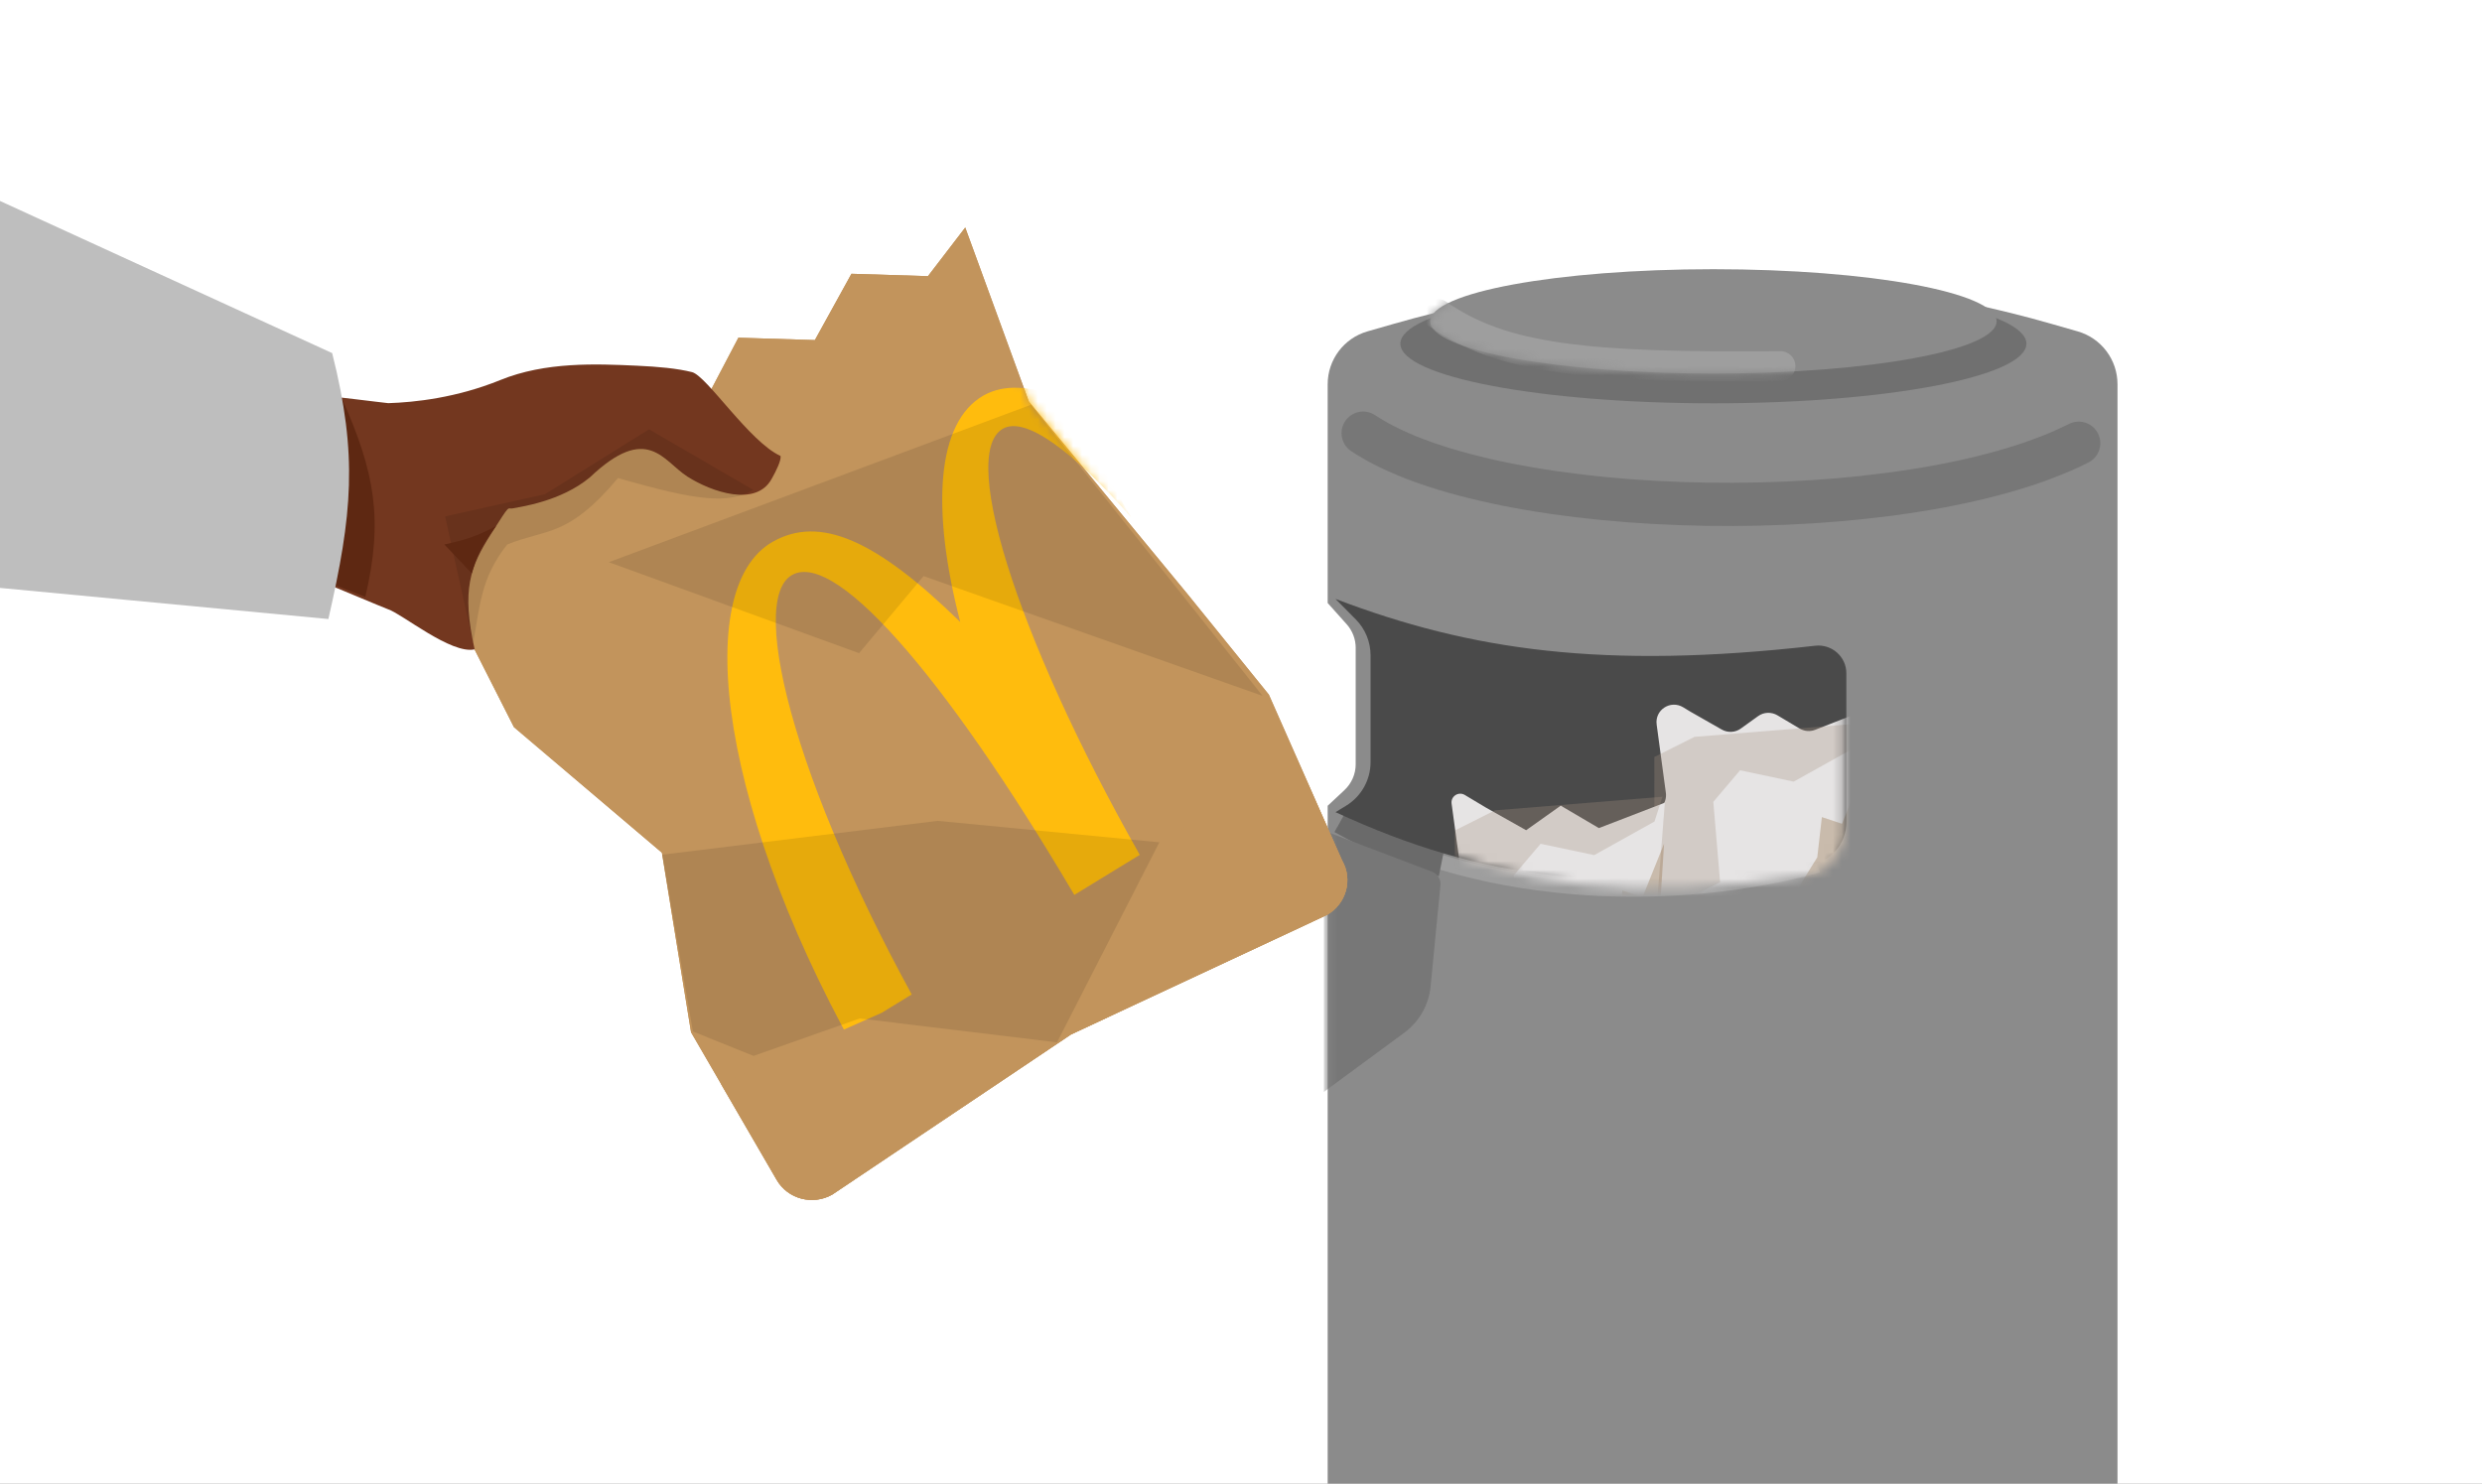
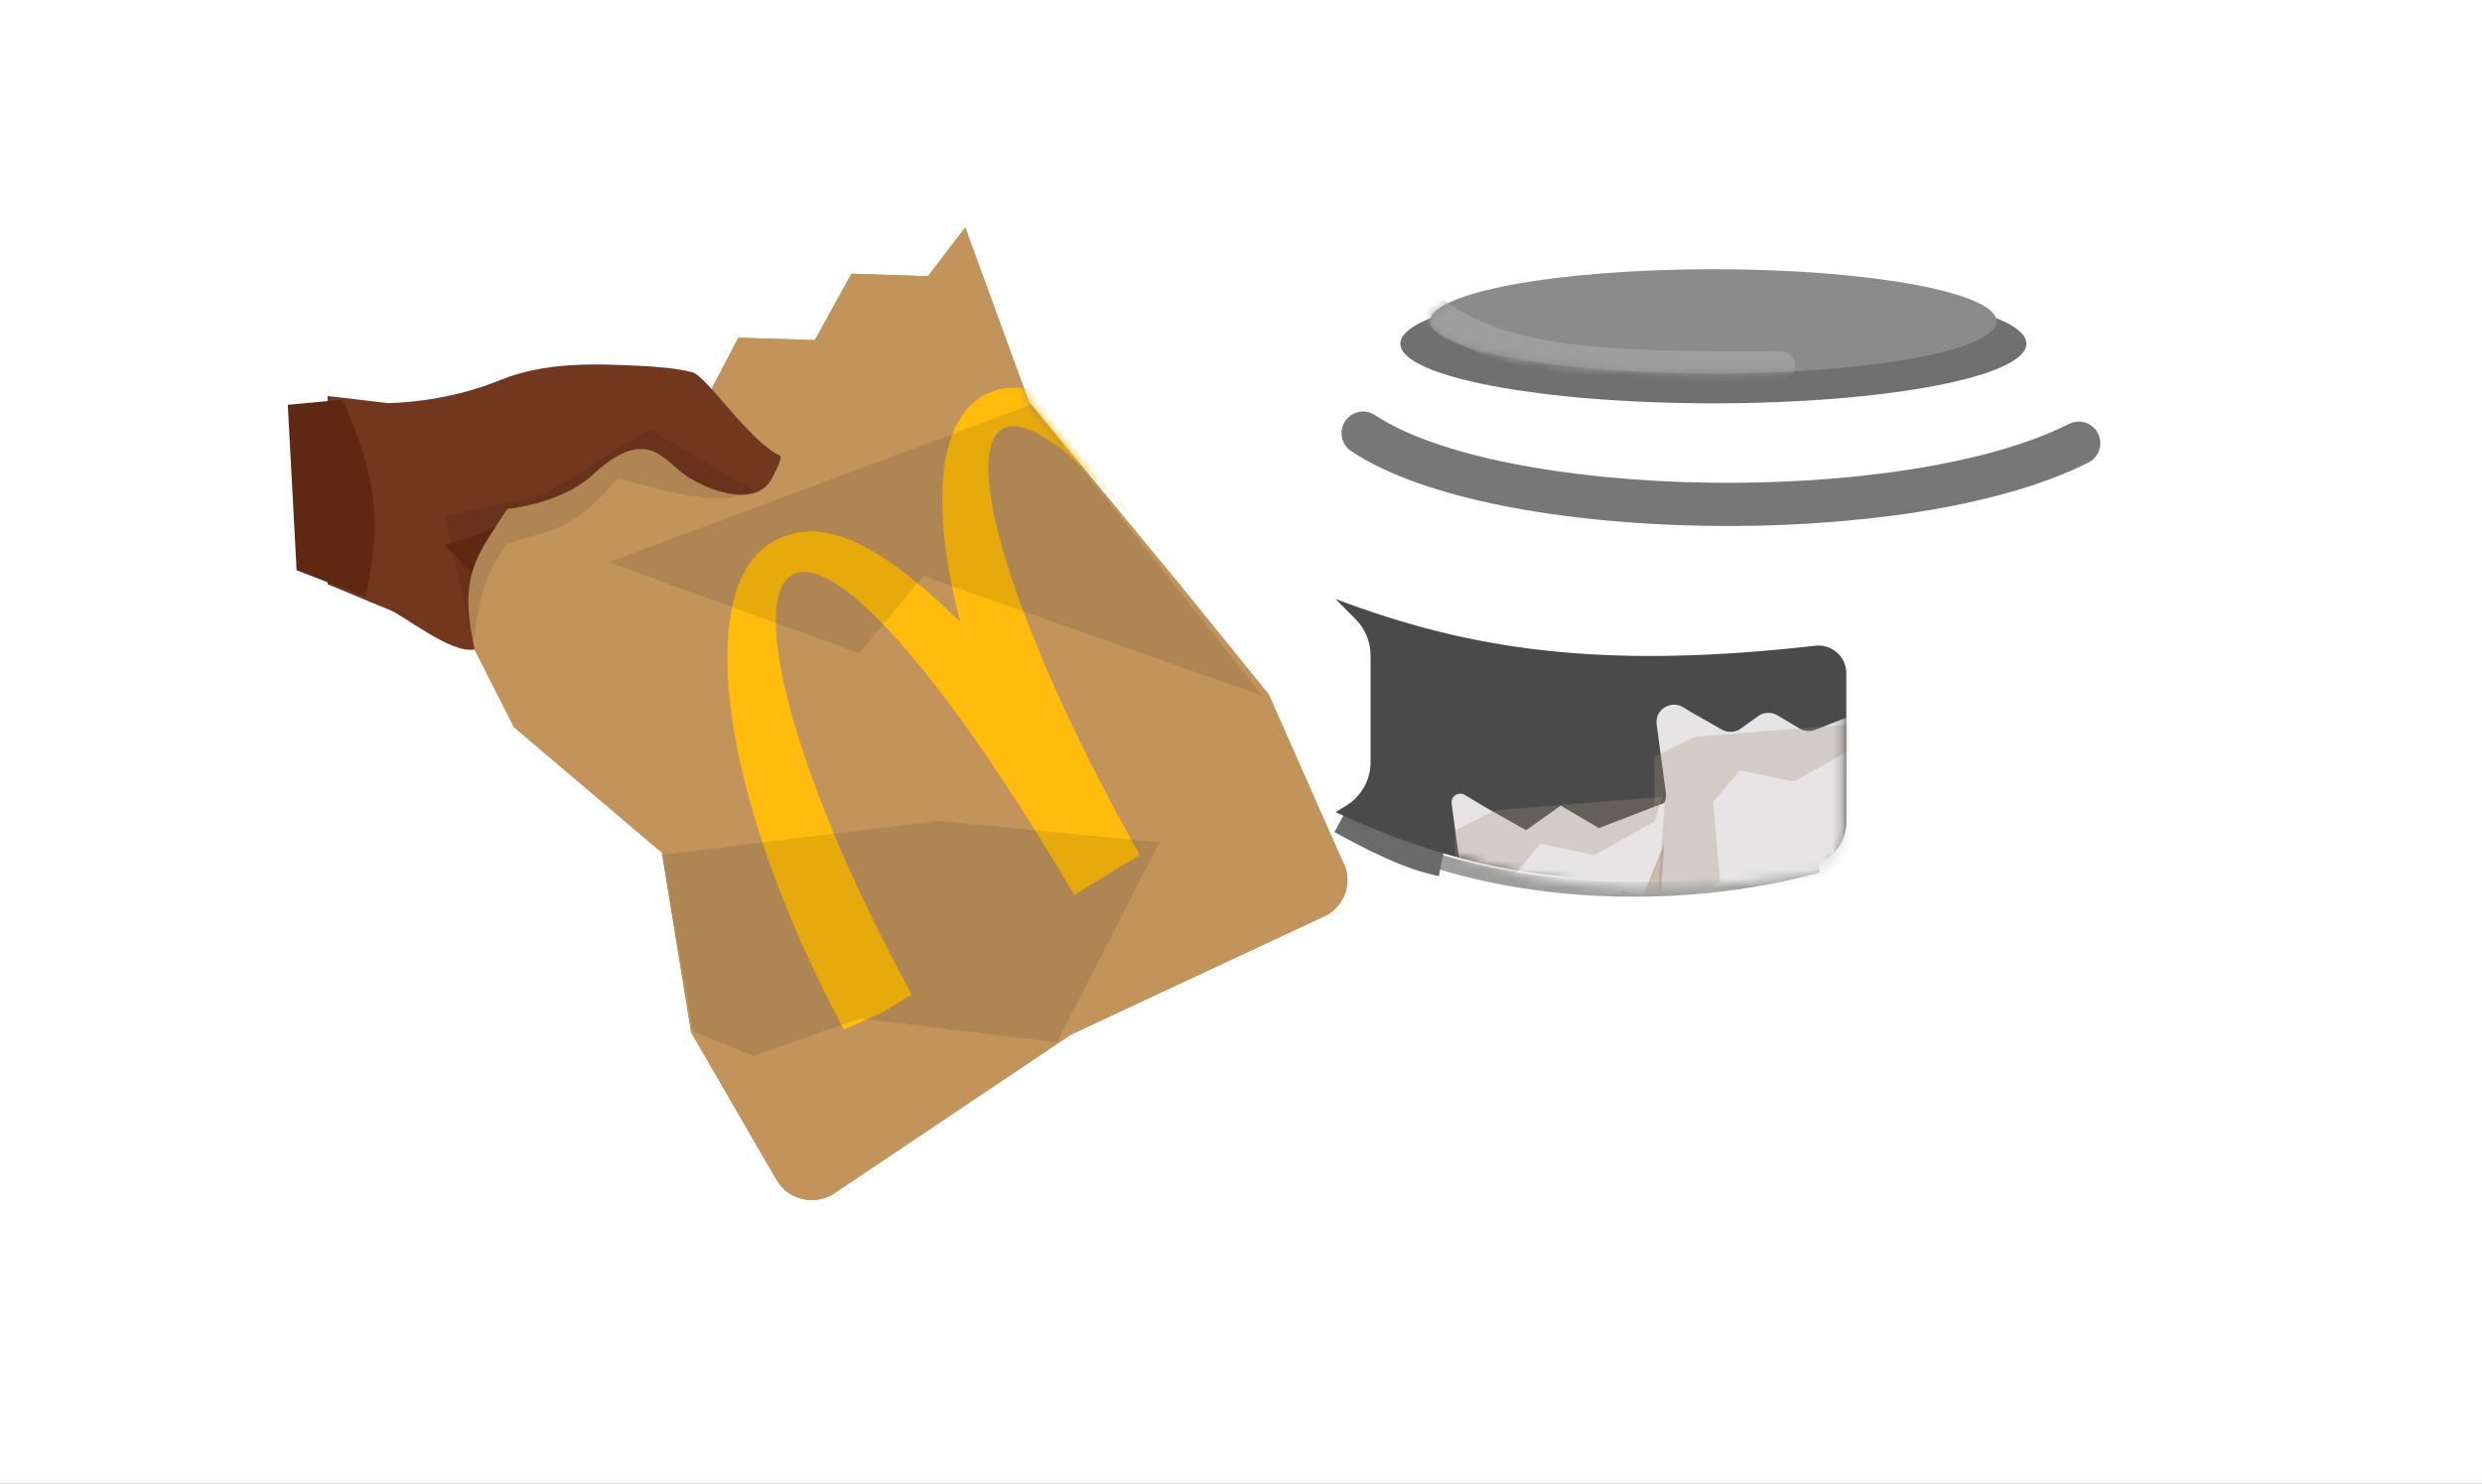
<svg xmlns="http://www.w3.org/2000/svg" width="281" height="168" viewBox="0 0 281 168" fill="none">
  <rect x="0" y="0" width="281" height="168" fill="#808080" stroke="none" />
  <g clip-path="url(#clip0_358_28723)">
    <rect width="281" height="168" fill="white" />
-     <path d="M150.313 43.507C150.313 40.729 152.153 38.287 154.823 37.522L157.773 36.676C182.116 29.699 207.929 29.699 232.272 36.676L235.222 37.522C237.893 38.287 239.733 40.729 239.733 43.507L239.733 187.487C239.733 190.046 238.094 192.317 235.666 193.123C209.279 201.886 180.766 201.886 154.379 193.123C151.951 192.317 150.313 190.046 150.313 187.487L150.313 91.24L152.214 89.463C153.025 88.706 153.485 87.647 153.485 86.538L153.485 73.356C153.485 72.371 153.122 71.421 152.465 70.687L150.313 68.281L150.313 43.507Z" fill="#8B8B8B" />
    <path d="M151.795 92.921C168.67 102.202 190.607 102.202 205.795 97.983" stroke="#9E9E9E" stroke-width="1.688" />
    <path d="M151.795 92.921C155.401 94.904 159.493 97.014 163.191 97.754" stroke="#6A6A6A" stroke-width="2.959" />
    <path d="M154.327 49.046C169.515 59.171 215.921 60.014 235.341 50.187" stroke="#777777" stroke-width="4.892" stroke-linecap="round" />
    <path d="M151.199 67.819C166.479 73.641 181.561 75.843 205.511 73.118C207.377 72.906 209.033 74.353 209.033 76.231L209.033 93.112C209.033 95.512 207.289 97.564 204.915 97.91C182.212 101.217 168.211 99.818 151.199 91.964L152.395 91.236C154.118 90.187 155.169 88.315 155.169 86.298L155.169 74.206C155.169 72.682 154.568 71.22 153.496 70.138L151.199 67.819Z" fill="#4A4A4A" />
    <ellipse cx="193.982" cy="38.92" rx="35.438" ry="6.75" fill="#707070" />
    <ellipse cx="193.982" cy="36.389" rx="32.062" ry="5.906" fill="#8B8B8B" />
    <mask id="mask0_358_28723" style="mask-type:alpha" maskUnits="userSpaceOnUse" x="161" y="30" width="66" height="13">
      <ellipse cx="193.982" cy="36.389" rx="32.062" ry="5.906" fill="#8B8B8B" />
    </mask>
    <g mask="url(#mask0_358_28723)">
      <path d="M201.577 41.452C179.586 41.641 170.123 40.696 162.765 35.546" stroke="#9E9E9E" stroke-width="3.375" stroke-linecap="round" />
    </g>
    <mask id="mask1_358_28723" style="mask-type:alpha" maskUnits="userSpaceOnUse" x="156" y="72" width="53" height="29">
      <path d="M156.793 72C170.454 77.205 183.938 79.192 205.263 76.804C207.129 76.595 208.785 78.043 208.785 79.92L208.785 94.318C208.785 96.717 207.045 98.77 204.67 99.111C184.503 102.007 171.983 100.719 156.793 93.706L157.588 93.222C159.311 92.173 160.362 90.302 160.362 88.284L160.362 77.982C160.362 76.458 159.76 74.996 158.688 73.914L156.793 72Z" fill="#4A4A4A" />
    </mask>
    <g mask="url(#mask1_358_28723)">
      <path fill-rule="evenodd" clip-rule="evenodd" d="M205.496 82.641C204.922 82.866 204.273 82.81 203.739 82.492L201.238 81C200.55 80.59 199.689 80.624 199.046 81.087L197.083 82.499C196.451 82.954 195.608 82.995 194.925 82.606L191.37 80.579L190.565 80.09C189.126 79.218 187.334 80.381 187.558 82.041L188.601 89.778C188.677 90.34 188.51 90.906 188.144 91.334L179.781 101.09C179.586 101.318 179.446 101.587 179.37 101.878L175.613 116.36C175.564 116.549 175.543 116.745 175.551 116.94L176.024 128.674C176.086 130.233 177.36 131.462 178.867 131.419L195.172 132.864C195.29 132.875 195.41 132.875 195.528 132.864L211.141 131.458C222.562 130.308 220.433 118.396 220.508 114.912C220.512 114.744 220.502 114.579 220.471 114.413L218.887 106.074C218.841 105.829 218.749 105.595 218.617 105.383L211.636 94.185C211.408 93.82 211.303 93.394 211.336 92.968L212.082 83.178C212.194 81.703 210.716 80.605 209.341 81.141L205.496 82.641Z" fill="#E6E4E4" />
      <path d="M209.895 84.705L210.803 81.898L191.842 83.437L187.294 85.718L187.303 93.303L178.97 102.415L174.435 116.832L195.514 110.512L189.779 102.402L194.743 99.893L193.974 90.792L197.003 87.224L203.073 88.506L209.895 84.705Z" fill="#A3927F" fill-opacity="0.3" />
-       <path d="M205.744 97.074L206.264 92.522L208.541 93.278L210.984 87.207L210.468 95.326L213.86 101.616C213.815 104.721 212.502 106.408 211.007 106.396L205.762 112.244L198.698 108.46L205.744 97.074Z" fill="#865B28" fill-opacity="0.3" />
      <path fill-rule="evenodd" clip-rule="evenodd" d="M181.018 93.767L176.698 91.227L172.782 94.007L168.274 91.472L165.84 90.017C165.12 89.586 164.229 90.169 164.342 90.997L165.713 101.064L156.8 111.317L152.987 125.785L153.448 137.227C153.508 138.71 154.735 139.879 156.188 139.837L172.085 141.221L187.314 139.862C198.61 138.736 196.17 126.85 196.367 123.882L194.731 115.361L187.474 103.873L188.484 90.891L181.018 93.767Z" fill="#E6E4E4" />
      <path d="M187.31 93.026L188.218 90.219L169.257 91.758L164.709 94.039L164.718 101.624L156.385 110.736L151.851 125.153L172.929 118.832L167.194 110.723L172.158 108.214L171.389 99.113L174.419 95.544L180.488 96.827L187.31 93.026Z" fill="#A3927F" fill-opacity="0.3" />
      <path d="M183.159 105.394L183.679 100.843L185.956 101.599L188.399 95.528L187.884 103.646L191.275 109.936C191.23 113.041 189.917 114.728 188.422 114.716L183.177 120.565L176.113 116.78L183.159 105.394Z" fill="#865B28" fill-opacity="0.3" />
    </g>
    <mask id="mask2_358_28723" style="mask-type:alpha" maskUnits="userSpaceOnUse" x="150" y="31" width="90" height="169">
      <path d="M150.311 43.507C150.311 40.729 152.151 38.287 154.821 37.522L157.771 36.676C182.114 29.699 207.927 29.699 232.27 36.676L235.22 37.522C237.891 38.287 239.731 40.729 239.731 43.507L239.731 187.487C239.731 190.046 238.092 192.317 235.664 193.123C209.277 201.886 180.765 201.886 154.378 193.123C151.949 192.317 150.311 190.046 150.311 187.487L150.311 91.24L152.213 89.463C153.023 88.706 153.483 87.647 153.483 86.538L153.483 73.356C153.483 72.371 153.12 71.421 152.463 70.687L150.311 68.281L150.311 43.507Z" fill="#8B8B8B" />
    </mask>
    <g mask="url(#mask2_358_28723)">
-       <path d="M149.876 94.055L162.134 98.706C162.758 98.943 163.146 99.568 163.081 100.232L161.965 111.699C161.762 113.79 160.679 115.695 158.987 116.94L149.876 123.644L149.876 94.055Z" fill="#777777" />
-     </g>
+       </g>
    <path fill-rule="evenodd" clip-rule="evenodd" d="M109.279 25.763L105.057 31.271L96.398 31L92.255 38.509L83.597 38.238L79.74 45.585L70.795 45.476L66.651 52.985L58.766 54.323L53.854 60.221L47.276 60.819L58.187 82.338L74.936 96.552L78.237 116.889L87.938 133.608C89.195 135.775 92.007 136.52 94.216 135.271L121.258 117.132L150.216 103.609C152.424 102.36 153.199 99.593 151.939 97.422L143.656 78.659L134.437 67.262L116.478 45.468L109.282 25.767L109.279 25.763Z" fill="#C2945C" />
    <path fill-rule="evenodd" clip-rule="evenodd" d="M109.279 25.763L105.057 31.271L96.398 31L92.255 38.509L83.597 38.238L79.74 45.585L70.795 45.476L66.651 52.985L58.766 54.323L53.854 60.221L47.276 60.819L58.187 82.338L74.936 96.552L78.237 116.889L87.938 133.608C89.195 135.775 92.007 136.52 94.216 135.271L121.258 117.132L150.216 103.609C152.424 102.36 153.199 99.593 151.939 97.422L143.656 78.659L134.437 67.262L116.478 45.468L109.282 25.767L109.279 25.763Z" fill="#C2945C" />
    <mask id="mask3_358_28723" style="mask-type:alpha" maskUnits="userSpaceOnUse" x="47" y="25" width="106" height="111">
      <path fill-rule="evenodd" clip-rule="evenodd" d="M109.279 25.763L105.057 31.271L96.398 31L92.255 38.509L83.597 38.238L77.76 46.704L70.795 45.476L66.651 52.985L58.766 54.323L53.854 60.221L47.276 60.819L59.937 85.354L74.936 96.552L78.237 116.889L87.938 133.608C89.195 135.775 92.007 136.52 94.216 135.271L121.258 117.132L150.216 103.609C152.424 102.36 153.199 99.593 151.939 97.422L143.656 78.659L134.437 67.262L116.478 45.468L109.282 25.767L109.279 25.763Z" fill="#C2945C" />
    </mask>
    <g mask="url(#mask3_358_28723)">
      <path fill-rule="evenodd" clip-rule="evenodd" d="M111.36 44.779C113.68 43.467 116.727 43.663 120.26 45.139L128.047 58.559C121.423 51.029 116.084 47.107 113.544 48.543C108.339 51.486 115.859 74.113 130.343 99.073L122.8 103.338C108.316 78.378 94.88 62.164 89.671 65.109C84.461 68.055 90.438 90.728 106.126 117.764L98.361 121.646C81.463 92.526 78.116 66.644 87.486 61.345C92.821 58.329 99.164 61.1 108.714 70.431C105.391 57.579 106.029 47.792 111.36 44.779Z" fill="#FFBC0D" />
    </g>
    <path fill-rule="evenodd" clip-rule="evenodd" d="M146.814 85.917L151.938 97.422C153.195 99.59 152.424 102.361 150.215 103.609L121.257 117.133L94.215 135.272C92.004 136.516 89.195 135.775 87.937 133.608L81.644 122.764L99.836 114.675L146.814 85.917Z" fill="#C2945C" />
    <path opacity="0.1" d="M106.17 92.947L74.984 96.778L78.446 116.799L85.314 119.562L97.324 115.326L119.672 118.029L131.257 95.377L106.17 92.947Z" fill="black" />
    <path opacity="0.1" d="M68.92 63.66L116.716 45.836L142.947 78.799L104.562 65.232L97.26 73.961L68.92 63.66Z" fill="black" />
    <path d="M42.636 45.497C43.129 45.556 43.575 45.608 43.962 45.652C46.963 45.559 51.696 45.043 56.631 43.038C61.778 40.943 67.497 41.201 72.093 41.409C74.535 41.519 76.671 41.717 78.344 42.136C80.017 42.555 84.856 50.039 88.369 51.63C88.472 52.097 87.866 53.342 87.365 54.222C85.606 57.433 80.589 55.725 77.83 53.968C75.07 52.21 73.316 47.86 66.79 54.047C63.484 56.81 58.843 57.39 58.09 57.557C57.337 57.724 57.923 56.804 55.58 60.483C53.237 64.162 52.232 66.755 53.735 73.53C51.083 74.119 45.523 69.503 43.927 68.985C43.622 68.886 37.387 66.261 37.093 66.164L37.087 44.84C39.252 45.083 41.163 45.32 42.636 45.497Z" fill="#73371F" />
    <path d="M41.359 67.588C43.424 58.831 42.418 53.464 38.774 45.255L32.584 45.838L33.581 64.573L41.359 67.588Z" fill="#5E2812" />
    <path opacity="0.1" d="M53.568 72.778C54.363 68.649 54.364 65.553 57.42 61.655C61.919 59.834 64.294 60.895 69.969 54.133C79.019 56.745 82.459 57.088 85.275 55.475L73.484 48.613L61.688 55.97L50.394 58.475L53.568 72.778Z" fill="black" />
    <path d="M50.31 61.652C52.518 61.171 53.922 60.77 56.166 59.563C54.522 61.772 53.975 62.936 53.404 64.915L50.31 61.652Z" fill="#5E2812" />
-     <path d="M-5.803 20.097L37.607 39.984C40.537 51.62 39.876 58.231 37.178 70.094L-6.917 65.915L-5.803 20.097Z" fill="#BEBEBE" />
  </g>
  <defs>
    <clipPath id="clip0_358_28723">
      <rect width="281" height="168" fill="white" />
    </clipPath>
  </defs>
</svg>